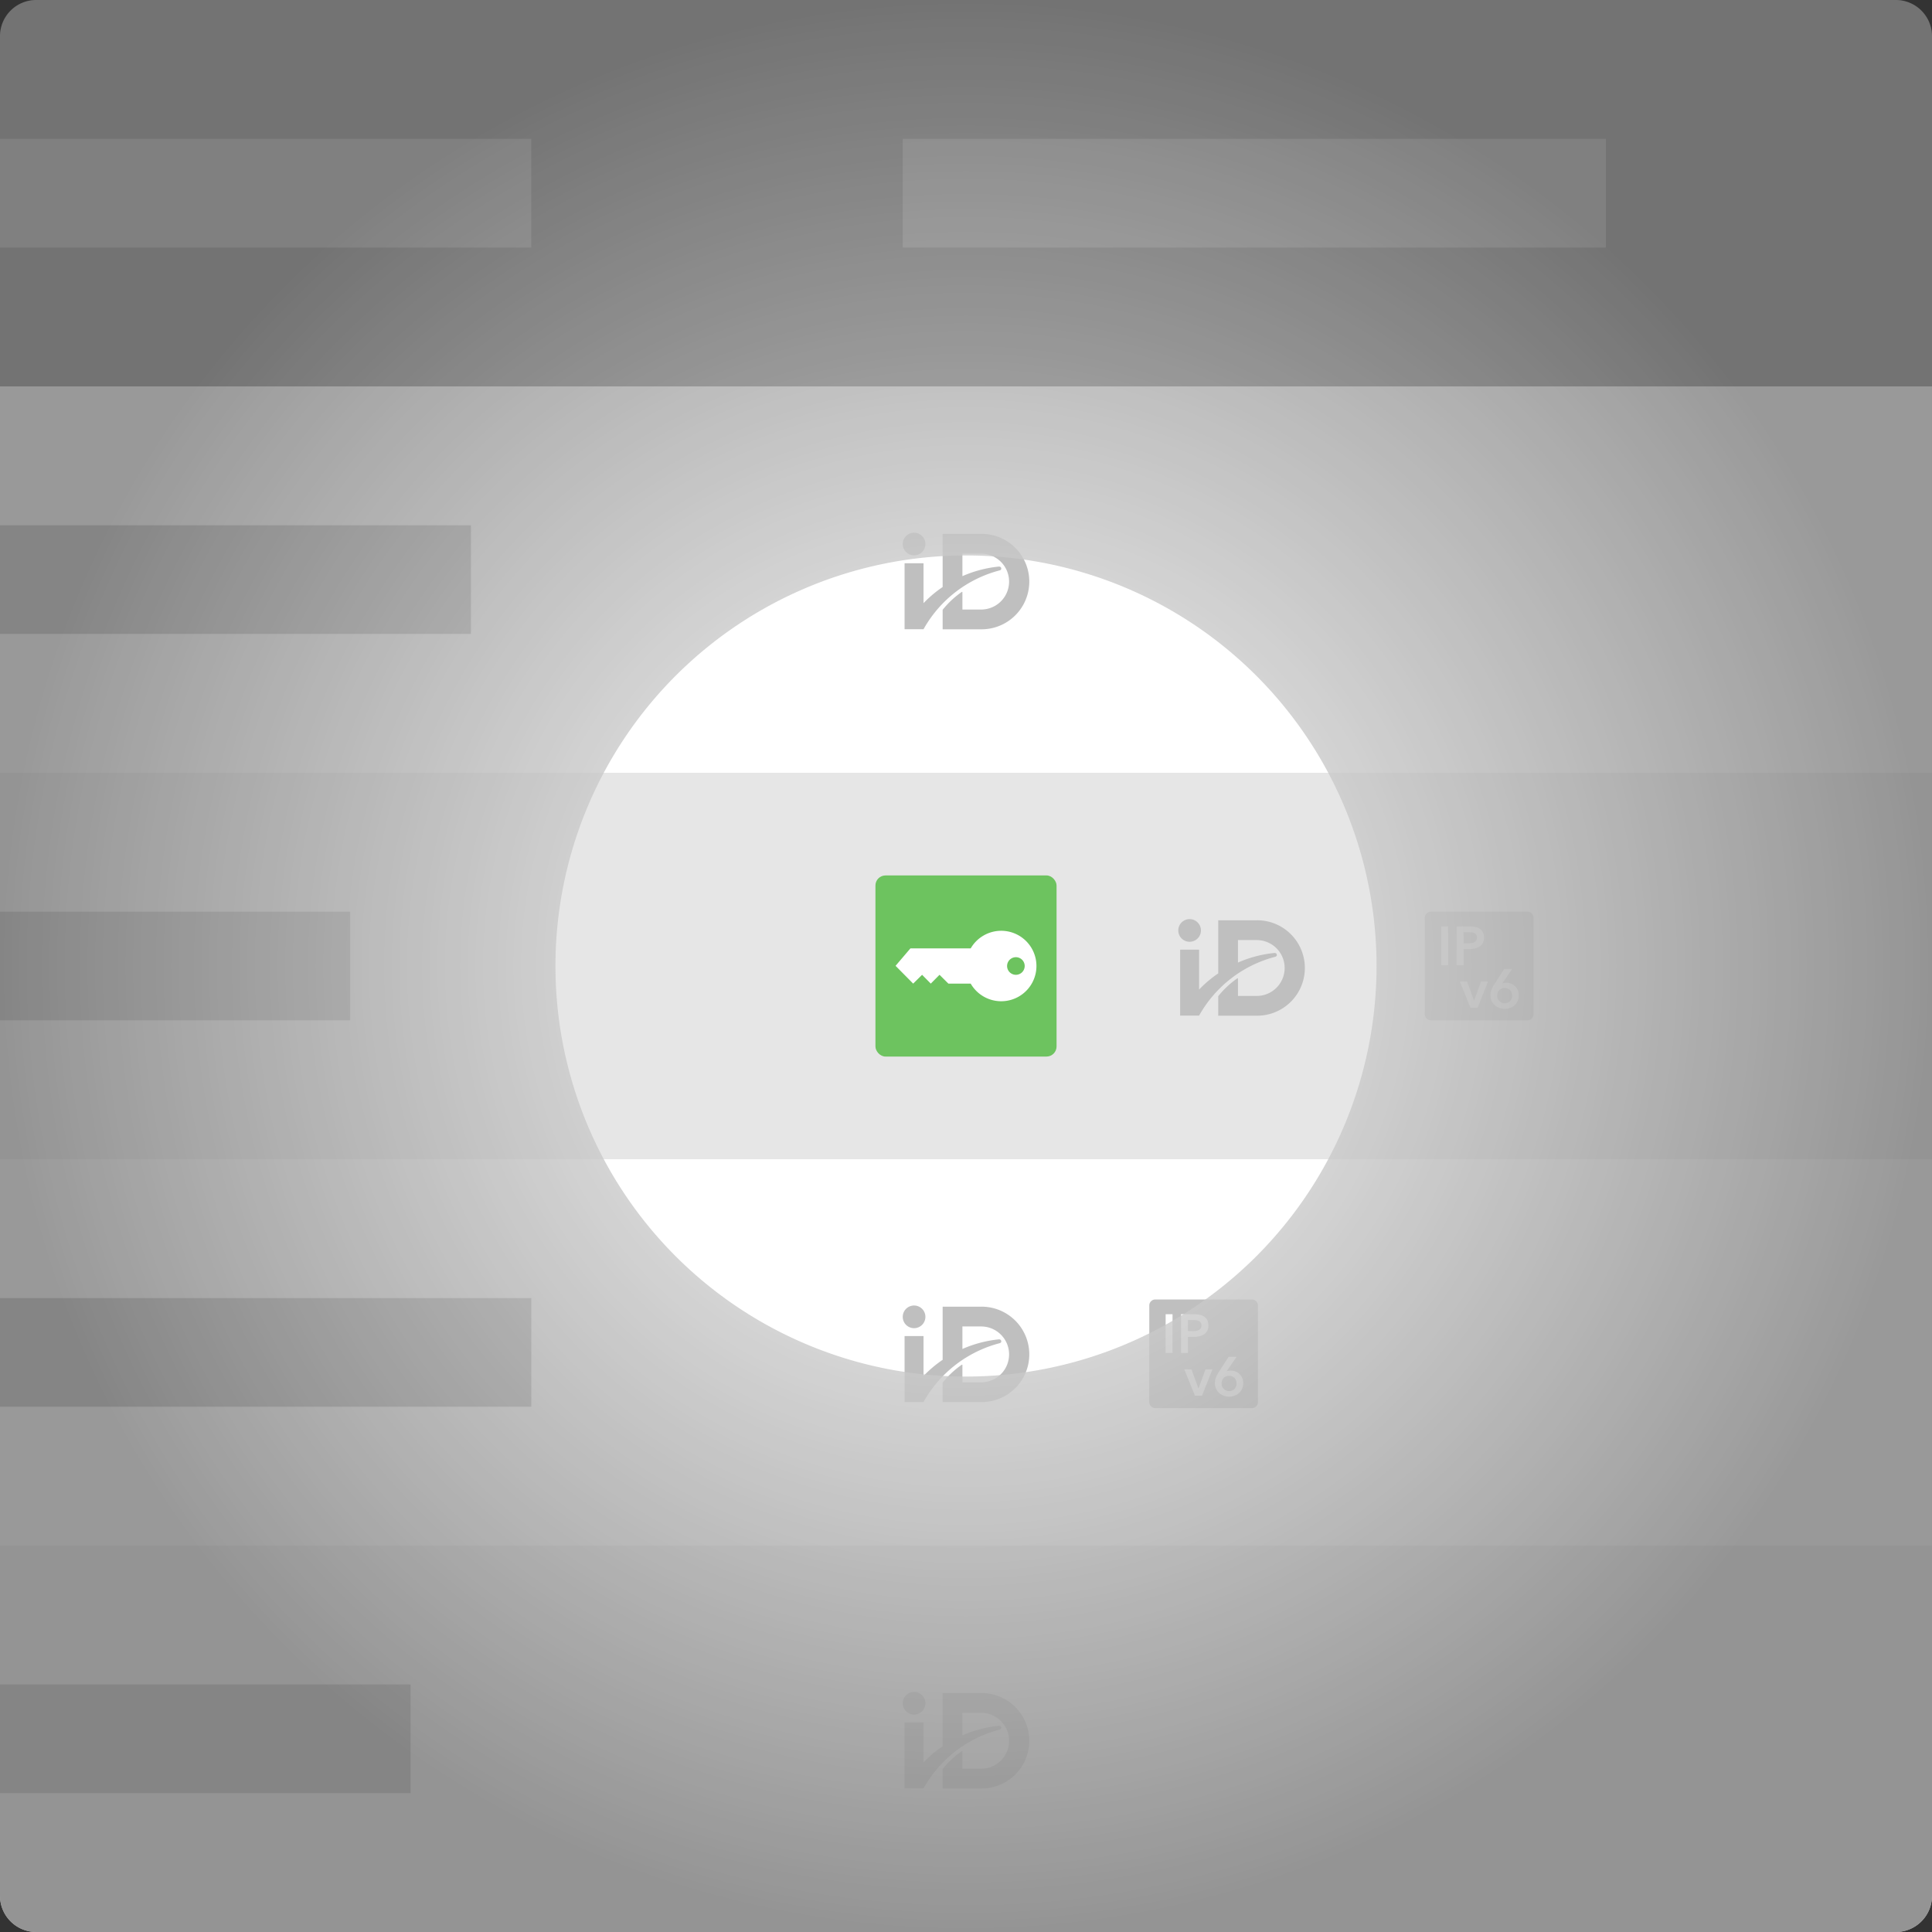
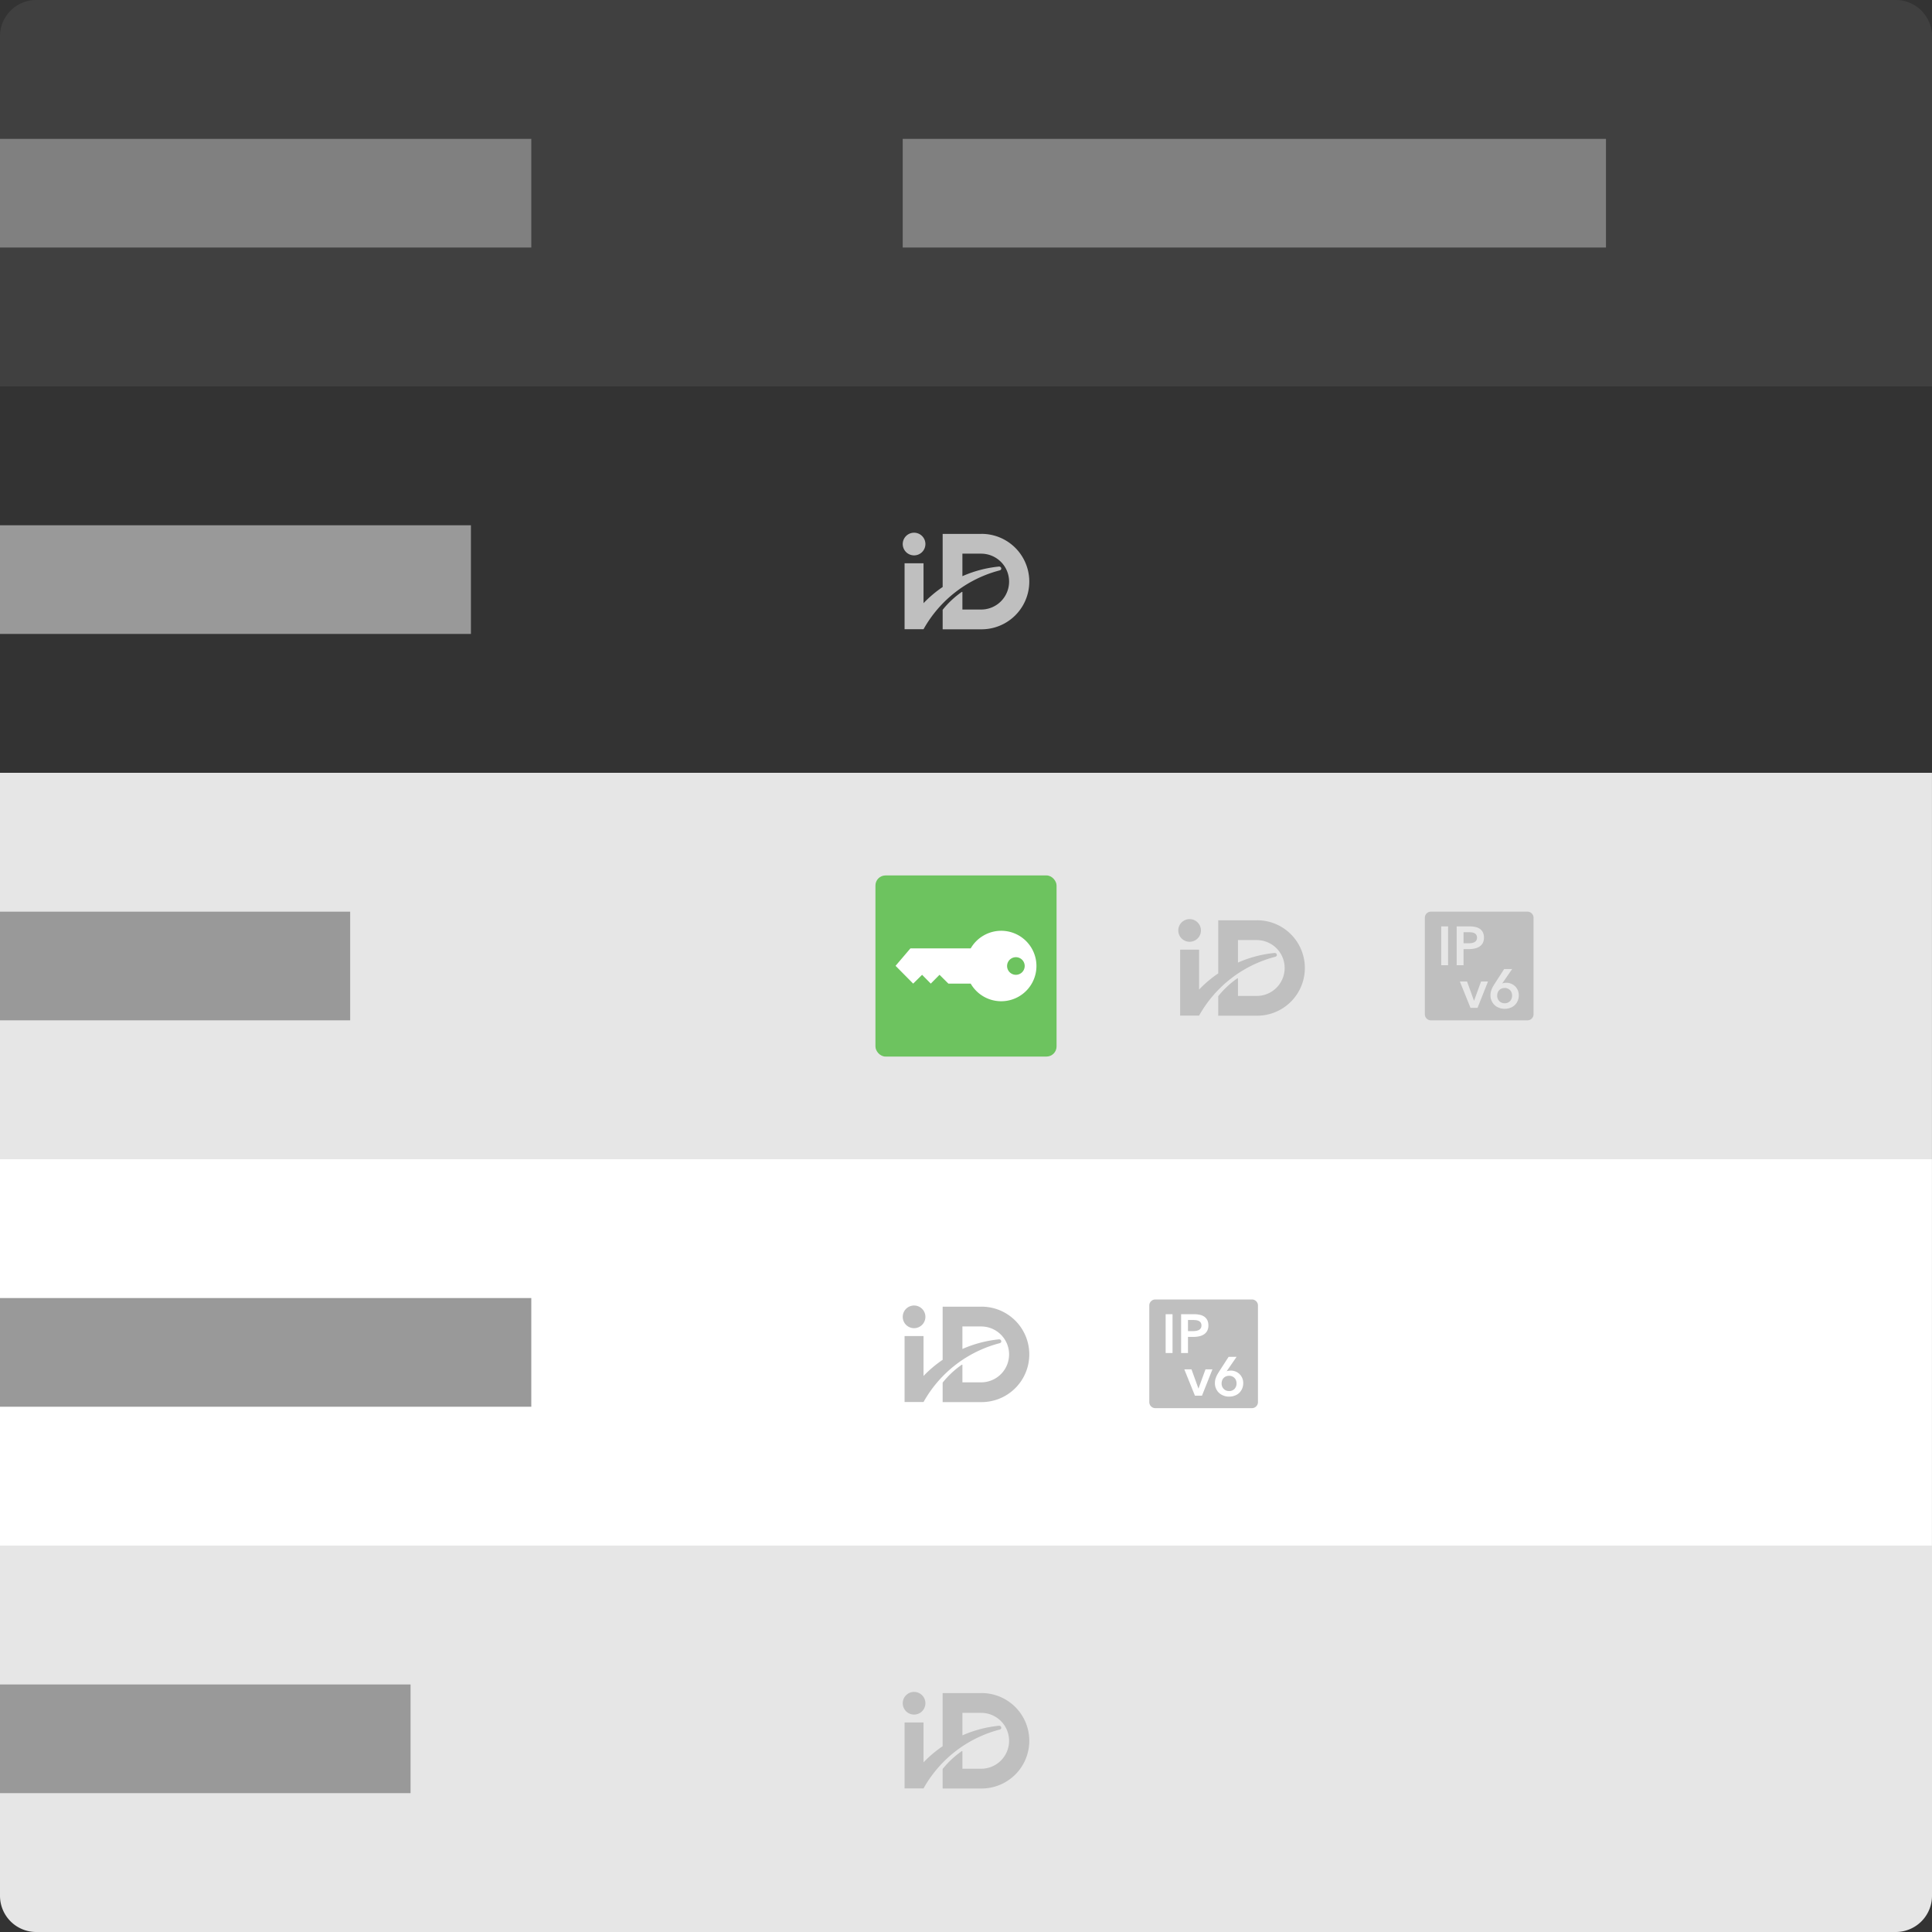
<svg xmlns="http://www.w3.org/2000/svg" id="ilu" viewBox="0 0 320 320">
  <rect x="0" y="0" width="320" height="320" fill="#333333" stroke="none" />
  <defs>
    <radialGradient id="Nepojmenovaný_přechod_8" cx="160" cy="160" r="160" gradientUnits="userSpaceOnUse">
      <stop offset="0" stop-color="#fff" />
      <stop offset="1" stop-color="gray" />
    </radialGradient>
  </defs>
  <title>dnssec-tabulka</title>
  <path d="M6,0H314a6,6,0,0,1,6,6V64a0,0,0,0,1,0,0H0a0,0,0,0,1,0,0V6A6,6,0,0,1,6,0Z" style="fill:#404040" />
-   <rect y="64" width="319.995" height="64" style="fill:#fff" />
  <rect y="128" width="319.995" height="64" style="fill:#e6e6e6" />
  <rect y="192" width="319.995" height="64" style="fill:#fff" />
  <path d="M0,256H320a0,0,0,0,1,0,0v58a6,6,0,0,1-6,6H6a6,6,0,0,1-6-6V256A0,0,0,0,1,0,256Z" style="fill:#e6e6e6" />
  <rect y="87" width="78" height="18" style="fill:#999" />
  <rect y="151" width="58" height="18" style="fill:#999" />
  <rect y="215" width="88" height="18" style="fill:#999" />
  <rect y="279" width="68" height="18" style="fill:#999" />
  <rect y="23" width="88" height="18" style="fill:gray" />
  <rect x="149.518" y="23" width="116.482" height="18" style="fill:gray" />
  <path d="M162.579,88.427h-6.446v8.8a19.585,19.585,0,0,0-3.168,2.676v-6.61h-3.138v10.927h3.138a20.29,20.29,0,0,1,12.626-9.749c.194-.065.255-.184.251-.291a.376.376,0,0,0-.093-.24.445.445,0,0,0-.388-.09,19.912,19.912,0,0,0-5.956,1.582V91.7h3.174v.006a4.626,4.626,0,0,1,0,9.251v0h-3.174V98.1c0-.081-.074-.08-.111-.053a15.055,15.055,0,0,0-3.161,2.956v3.229h6.446a7.9,7.9,0,0,0,0-15.807Z" style="fill:#bfbfbf" />
  <path d="M151.4,91.988a1.877,1.877,0,1,0-1.878-1.877A1.877,1.877,0,0,0,151.4,91.988Z" style="fill:#bfbfbf" />
  <path d="M208.221,152.427h-6.446v8.8a19.585,19.585,0,0,0-3.168,2.676v-6.61h-3.138v10.927h3.138a20.29,20.29,0,0,1,12.626-9.749c.194-.065.255-.184.251-.291a.376.376,0,0,0-.093-.24.445.445,0,0,0-.388-.09,19.912,19.912,0,0,0-5.956,1.582V155.7h3.174v.006a4.626,4.626,0,0,1,0,9.251v0h-3.174V162.1c0-.081-.074-.08-.111-.053a15.079,15.079,0,0,0-3.161,2.956v3.229h6.446a7.9,7.9,0,0,0,0-15.807Z" style="fill:#bfbfbf" />
  <path d="M197.038,155.988a1.877,1.877,0,1,0-1.878-1.877A1.877,1.877,0,0,0,197.038,155.988Z" style="fill:#bfbfbf" />
  <path d="M162.579,216.427h-6.446v8.8a19.585,19.585,0,0,0-3.168,2.676v-6.61h-3.138v10.927h3.138a20.29,20.29,0,0,1,12.626-9.749c.194-.065.255-.184.251-.291a.376.376,0,0,0-.093-.24.445.445,0,0,0-.388-.09,19.912,19.912,0,0,0-5.956,1.582V219.7h3.174v.006a4.626,4.626,0,0,1,0,9.251v0h-3.174V226.1c0-.081-.074-.08-.111-.053a15.055,15.055,0,0,0-3.161,2.956v3.229h6.446a7.9,7.9,0,0,0,0-15.807Z" style="fill:#bfbfbf" />
-   <path d="M151.4,219.988a1.877,1.877,0,1,0-1.878-1.877A1.877,1.877,0,0,0,151.4,219.988Z" style="fill:#bfbfbf" />
+   <path d="M151.4,219.988a1.877,1.877,0,1,0-1.878-1.877A1.877,1.877,0,0,0,151.4,219.988" style="fill:#bfbfbf" />
  <path d="M162.579,280.427h-6.446v8.8a19.585,19.585,0,0,0-3.168,2.676v-6.61h-3.138v10.927h3.138a20.29,20.29,0,0,1,12.626-9.749c.194-.065.255-.184.251-.291a.376.376,0,0,0-.093-.24.445.445,0,0,0-.388-.09,19.912,19.912,0,0,0-5.956,1.582V283.7h3.174v.006a4.626,4.626,0,0,1,0,9.251v0h-3.174V290.1c0-.081-.074-.08-.111-.053a15.055,15.055,0,0,0-3.161,2.956v3.229h6.446a7.9,7.9,0,0,0,0-15.807Z" style="fill:#bfbfbf" />
  <path d="M151.4,283.988a1.877,1.877,0,1,0-1.878-1.877A1.877,1.877,0,0,0,151.4,283.988Z" style="fill:#bfbfbf" />
  <path d="M250.36,164.39a1.348,1.348,0,0,1,.09.5,1.312,1.312,0,0,1-.34.93,1.221,1.221,0,0,1-.9.35,1.363,1.363,0,0,1-.51-.1,1.214,1.214,0,0,1-.39-.28,1.178,1.178,0,0,1-.25-.4,1.275,1.275,0,0,1-.08-.48,1.4,1.4,0,0,1,.09-.51,1.029,1.029,0,0,1,.26-.41,1.109,1.109,0,0,1,.4-.26,1.348,1.348,0,0,1,.5-.09,1.1,1.1,0,0,1,.49.1,1.16,1.16,0,0,1,.39.26A1.048,1.048,0,0,1,250.36,164.39Z" style="fill:#bfbfbf" />
  <path d="M244.52,154.84a.837.837,0,0,0-.31-.28,1.483,1.483,0,0,0-.45-.13,4.361,4.361,0,0,0-.51-.03h-.84v1.84h.8a3.117,3.117,0,0,0,.54-.04,1.83,1.83,0,0,0,.45-.14.893.893,0,0,0,.32-.29.841.841,0,0,0,.12-.47A.806.806,0,0,0,244.52,154.84Zm0,0a.837.837,0,0,0-.31-.28,1.483,1.483,0,0,0-.45-.13,4.361,4.361,0,0,0-.51-.03h-.84v1.84h.8a3.117,3.117,0,0,0,.54-.04,1.83,1.83,0,0,0,.45-.14.893.893,0,0,0,.32-.29.841.841,0,0,0,.12-.47A.806.806,0,0,0,244.52,154.84ZM253,151H237a1,1,0,0,0-1,1v16a1,1,0,0,0,1,1h16a1,1,0,0,0,1-1V152A1,1,0,0,0,253,151Zm-13.15,8.87h-1.14v-6.43h1.14Zm1.42-6.43h2.1a4.4,4.4,0,0,1,1,.1,2.007,2.007,0,0,1,.76.32,1.619,1.619,0,0,1,.49.58,2.028,2.028,0,0,1,.17.86,1.929,1.929,0,0,1-.2.9,1.581,1.581,0,0,1-.54.58,2.227,2.227,0,0,1-.79.32,4.372,4.372,0,0,1-.97.1h-.88v2.67h-1.14Zm3.46,13.49h-1.17l-1.76-4.36h1.19l1.15,3.18h.01l1.16-3.18h1.15Zm6.65-1.16a2.2,2.2,0,0,1-.49.71,2.033,2.033,0,0,1-.75.45,2.543,2.543,0,0,1-.92.16,2.335,2.335,0,0,1-.93-.17,2.2,2.2,0,0,1-.75-.46,2.055,2.055,0,0,1-.49-.71,2.105,2.105,0,0,1-.18-.86,2.816,2.816,0,0,1,.04-.52,2.444,2.444,0,0,1,.14-.46,2.953,2.953,0,0,1,.2-.45c.09-.15.18-.31.28-.47l1.61-2.49h1.32l-1.64,2.38.01.01a.937.937,0,0,1,.32-.08,2.38,2.38,0,0,1,.36-.03,2.074,2.074,0,0,1,1.45.59,1.959,1.959,0,0,1,.44.66,1.986,1.986,0,0,1,.16.81A2.337,2.337,0,0,1,251.38,165.77Zm-7.63-9.57a1.83,1.83,0,0,0,.45-.14.893.893,0,0,0,.32-.29.841.841,0,0,0,.12-.47.806.806,0,0,0-.12-.46.837.837,0,0,0-.31-.28,1.483,1.483,0,0,0-.45-.13,4.361,4.361,0,0,0-.51-.03h-.84v1.84h.8A3.117,3.117,0,0,0,243.75,156.2Z" style="fill:#bfbfbf" />
  <rect x="145" y="145" width="30" height="30" rx="1.667" ry="1.667" style="fill:#6dc35f" />
  <path d="M165.833,154.167a5.846,5.846,0,0,0-5.055,2.916h-9.985l-2.46,2.888,2.917,2.946,1.478-1.459,1.439,1.459,1.448-1.459,1.468,1.459h3.695a5.835,5.835,0,1,0,5.055-8.75Zm2.431,7.291A1.458,1.458,0,1,1,169.722,160,1.456,1.456,0,0,1,168.264,161.458Z" style="fill:#fff" />
  <path d="M204.718,228.624a1.348,1.348,0,0,1,.09.5,1.312,1.312,0,0,1-.34.93,1.221,1.221,0,0,1-.9.35,1.363,1.363,0,0,1-.51-.1,1.214,1.214,0,0,1-.39-.28,1.178,1.178,0,0,1-.25-.4,1.275,1.275,0,0,1-.08-.48,1.4,1.4,0,0,1,.09-.51,1.029,1.029,0,0,1,.26-.41,1.109,1.109,0,0,1,.4-.26,1.348,1.348,0,0,1,.5-.09,1.1,1.1,0,0,1,.49.1,1.16,1.16,0,0,1,.39.26A1.048,1.048,0,0,1,204.718,228.624Z" style="fill:#bfbfbf" />
  <path d="M198.878,219.074a.837.837,0,0,0-.31-.28,1.483,1.483,0,0,0-.45-.13,4.361,4.361,0,0,0-.51-.03h-.84v1.84h.8a3.117,3.117,0,0,0,.54-.04,1.83,1.83,0,0,0,.45-.14.893.893,0,0,0,.32-.29.841.841,0,0,0,.12-.47A.806.806,0,0,0,198.878,219.074Zm0,0a.837.837,0,0,0-.31-.28,1.483,1.483,0,0,0-.45-.13,4.361,4.361,0,0,0-.51-.03h-.84v1.84h.8a3.117,3.117,0,0,0,.54-.04,1.83,1.83,0,0,0,.45-.14.893.893,0,0,0,.32-.29.841.841,0,0,0,.12-.47A.806.806,0,0,0,198.878,219.074Zm8.48-3.84h-16a1,1,0,0,0-1,1v16a1,1,0,0,0,1,1h16a1,1,0,0,0,1-1v-16A1,1,0,0,0,207.358,215.234Zm-13.15,8.87h-1.14v-6.43h1.14Zm1.42-6.43h2.1a4.4,4.4,0,0,1,1,.1,2.007,2.007,0,0,1,.76.32,1.619,1.619,0,0,1,.49.58,2.028,2.028,0,0,1,.17.86,1.929,1.929,0,0,1-.2.9,1.581,1.581,0,0,1-.54.58,2.227,2.227,0,0,1-.79.32,4.372,4.372,0,0,1-.97.1h-.88v2.67h-1.14Zm3.46,13.49h-1.17l-1.76-4.36h1.19l1.15,3.18h.01l1.16-3.18h1.15Zm6.65-1.16a2.2,2.2,0,0,1-.49.71,2.033,2.033,0,0,1-.75.45,2.543,2.543,0,0,1-.92.16,2.335,2.335,0,0,1-.93-.17,2.2,2.2,0,0,1-.75-.46,2.055,2.055,0,0,1-.49-.71,2.105,2.105,0,0,1-.18-.86,2.816,2.816,0,0,1,.04-.52,2.444,2.444,0,0,1,.14-.46,2.953,2.953,0,0,1,.2-.45c.09-.15.18-.31.28-.47l1.61-2.49h1.32l-1.64,2.38.01.01a.937.937,0,0,1,.32-.08,2.38,2.38,0,0,1,.36-.03,2.074,2.074,0,0,1,1.45.59,1.959,1.959,0,0,1,.44.66,1.986,1.986,0,0,1,.16.81A2.337,2.337,0,0,1,205.738,230Zm-7.63-9.57a1.83,1.83,0,0,0,.45-.14.893.893,0,0,0,.32-.29.841.841,0,0,0,.12-.47.806.806,0,0,0-.12-.46.837.837,0,0,0-.31-.28,1.483,1.483,0,0,0-.45-.13,4.361,4.361,0,0,0-.51-.03h-.84v1.84h.8A3.117,3.117,0,0,0,198.108,220.434Z" style="fill:#bfbfbf" />
  <g style="opacity:0.8">
-     <path d="M314,0H6A6,6,0,0,0,0,6V314a6,6,0,0,0,6,6H314a6,6,0,0,0,6-6V6A6,6,0,0,0,314,0ZM160,228a68,68,0,1,1,68-68A68,68,0,0,1,160,228Z" style="fill:url(#Nepojmenovaný_přechod_8)" />
-   </g>
+     </g>
</svg>